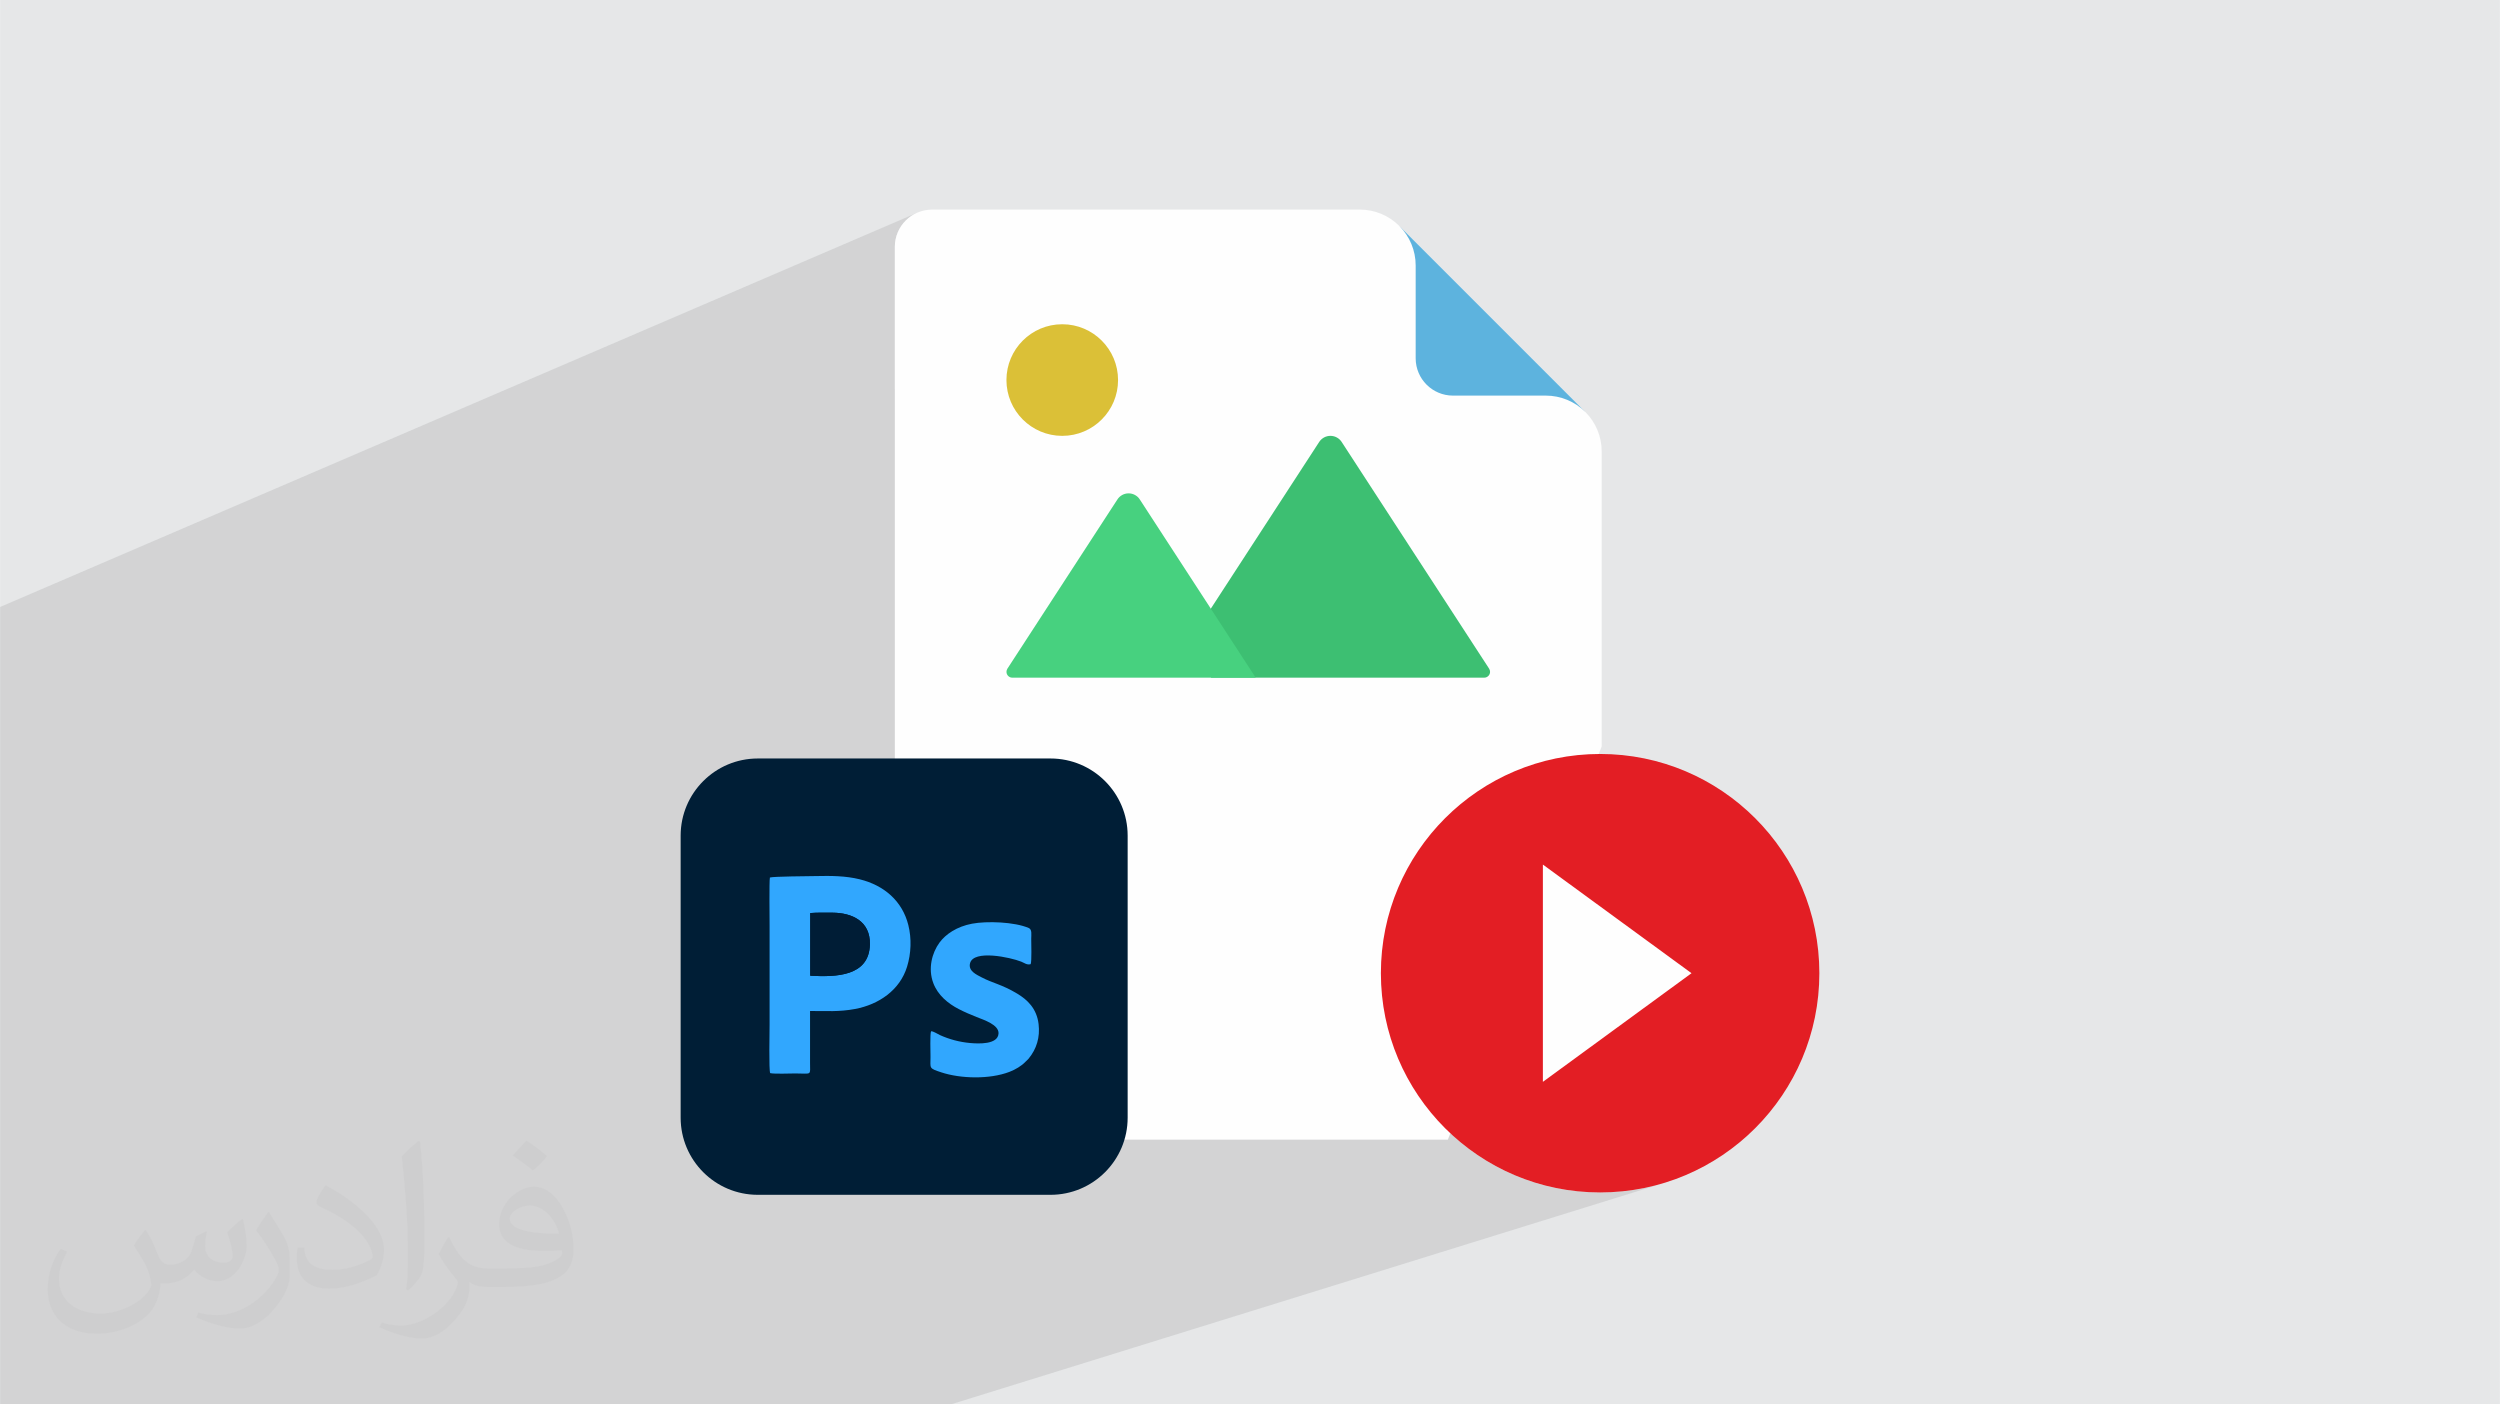
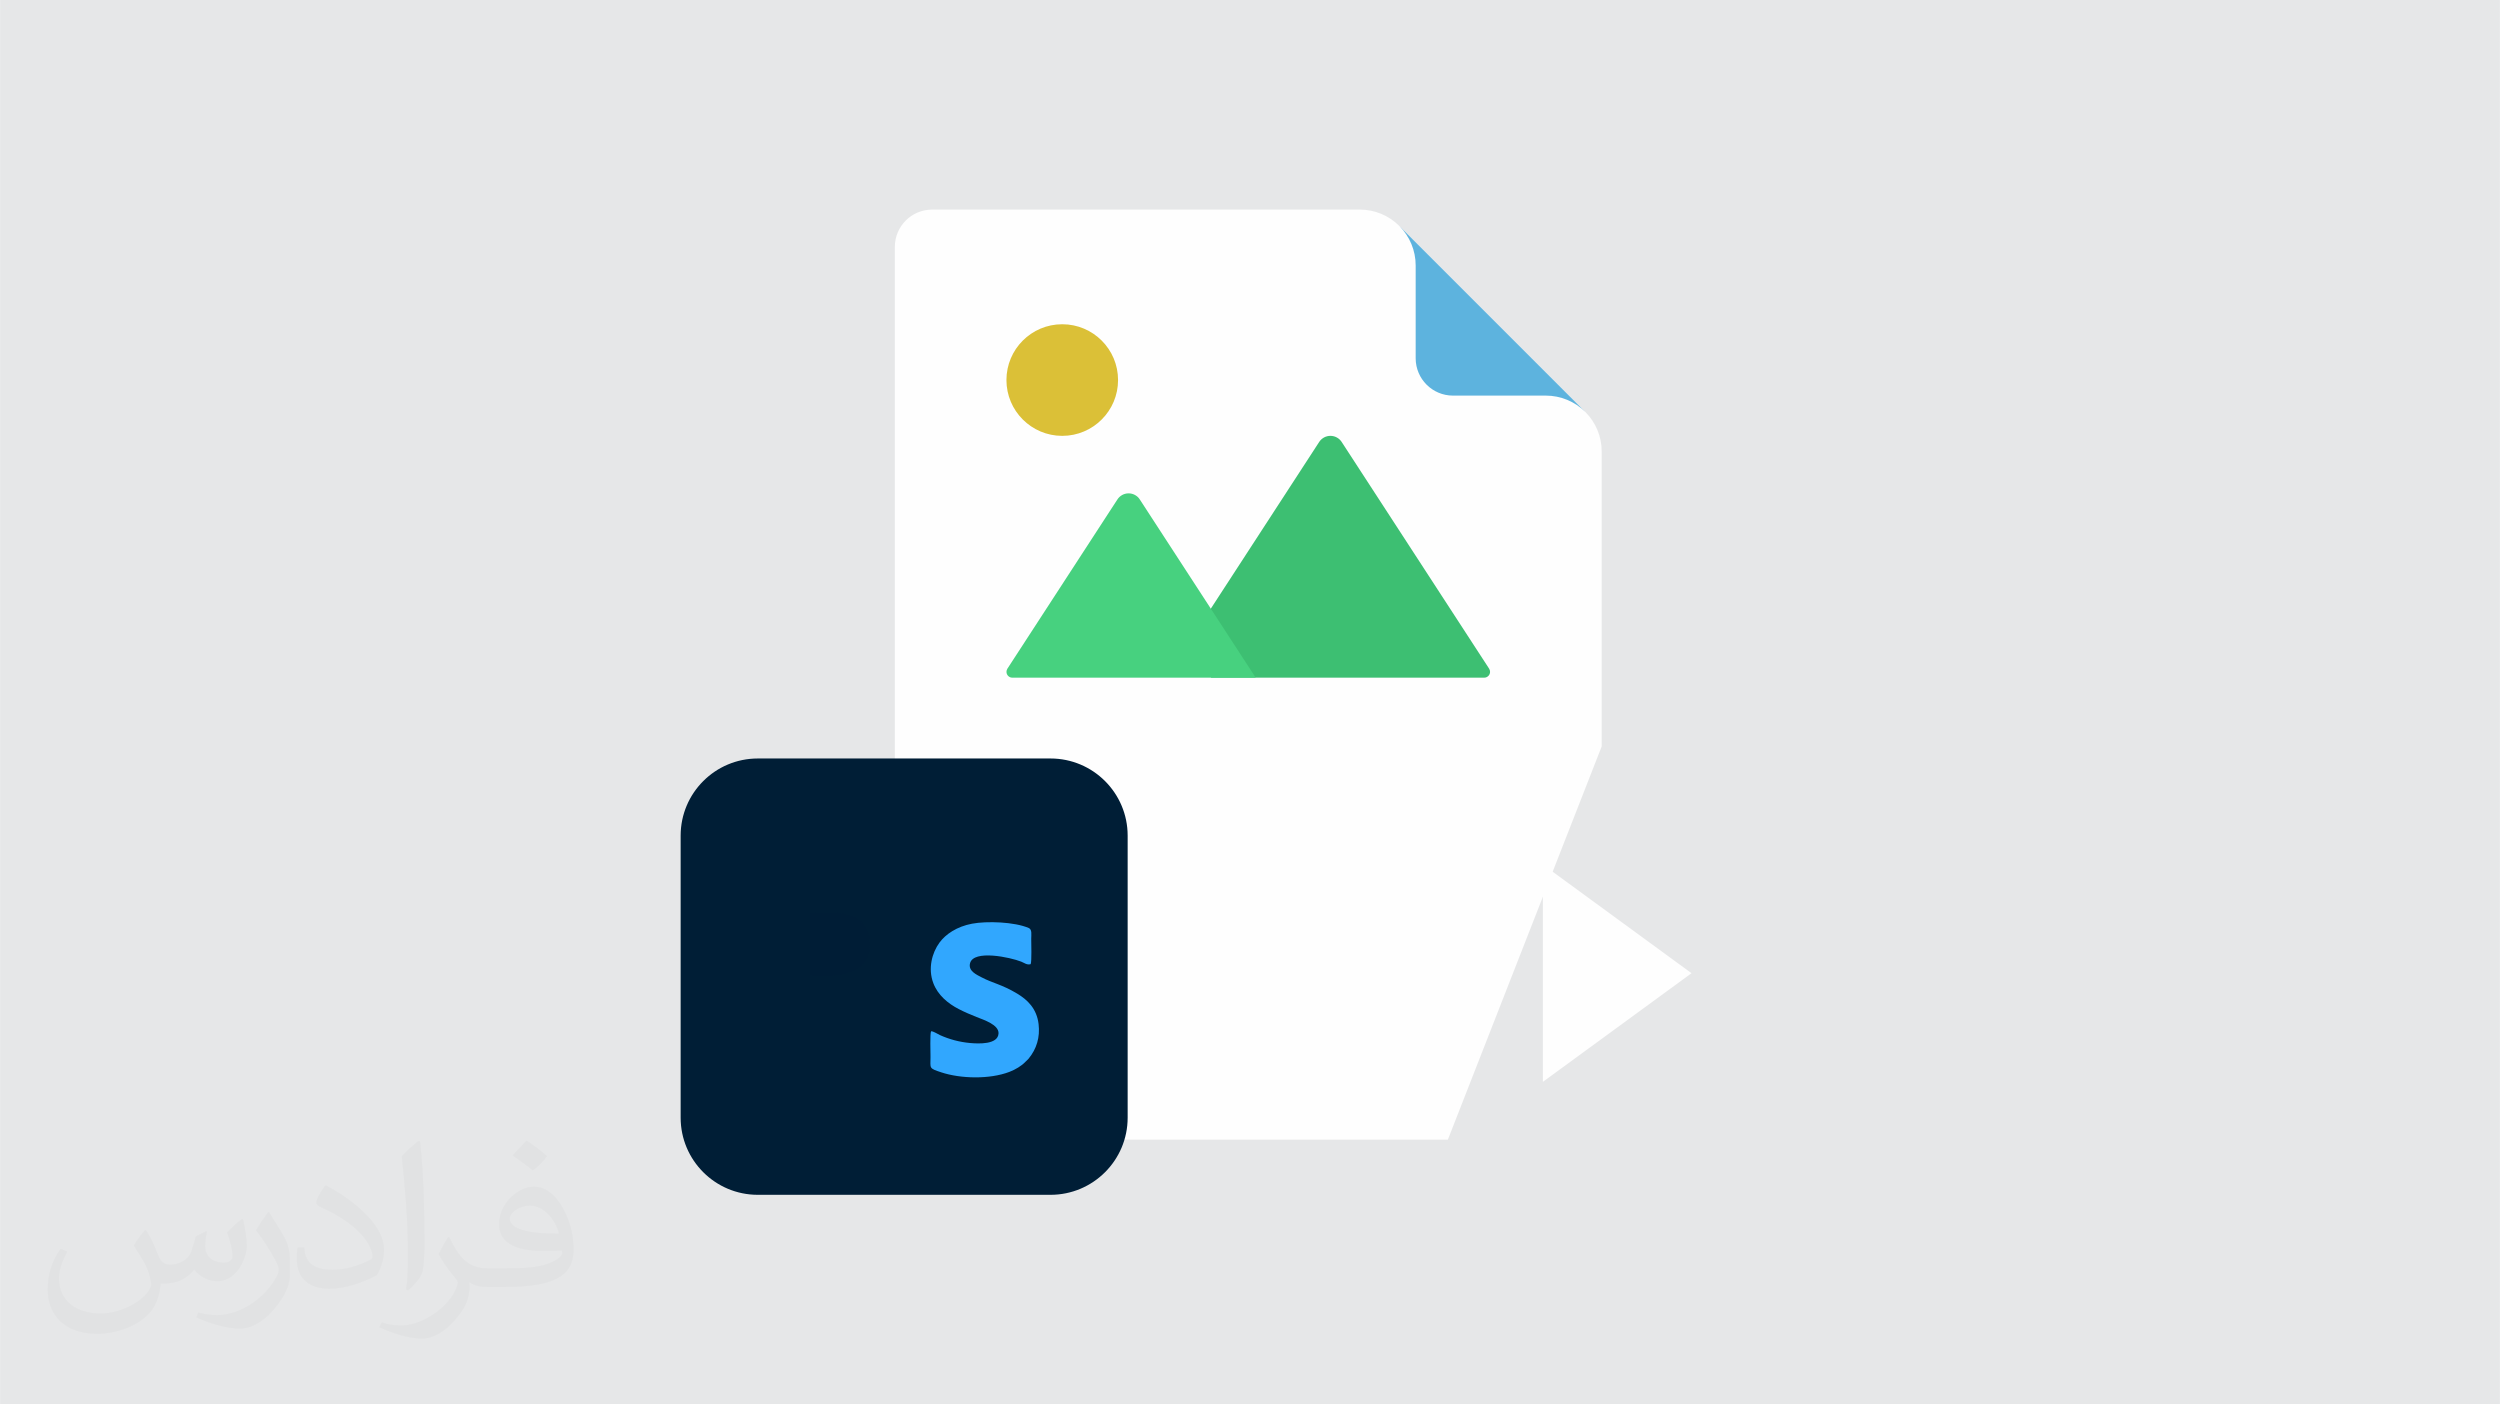
<svg xmlns="http://www.w3.org/2000/svg" xml:space="preserve" width="3.708in" height="2.083in" version="1.0" style="shape-rendering:geometricPrecision; text-rendering:geometricPrecision; image-rendering:optimizeQuality; fill-rule:evenodd; clip-rule:evenodd" viewBox="0 0 3702.73 2080.18">
  <defs>
    <style type="text/css">
   
    .fil9 {fill:#FEFEFE}
    .fil14 {fill:#001D36}
    .fil12 {fill:#001E36}
    .fil13 {fill:#31A7FE}
    .fil0 {fill:#E6E7E8}
    .fil3 {fill:#FEFEFE;fill-rule:nonzero}
    .fil7 {fill:#E31E24;fill-rule:nonzero}
    .fil5 {fill:#3DBF72;fill-rule:nonzero}
    .fil8 {fill:#47D17F;fill-rule:nonzero}
    .fil4 {fill:#5DB3DE;fill-rule:nonzero}
    .fil10 {fill:#91DAFA;fill-rule:nonzero}
    .fil6 {fill:#DBC037;fill-rule:nonzero}
    .fil11 {fill:#F67C0B;fill-rule:nonzero}
    .fil2 {fill:#373435;fill-opacity:0.031}
    .fil1 {fill:#2B2A29;fill-opacity:0.102}
   
  </style>
  </defs>
  <g id="Layer_x0020_1">
    <polygon class="fil0" points="-0,0 3702.73,0 3702.73,2080.18 -0,2080.18 " />
-     <path class="fil1" d="M564.19 2080.18l-49.89 0 -109.34 0 -56.95 0 -90.87 0 -39.3 0 -14.88 0 -150.48 0 -52.48 0 0 -12.61 0 -1.43 0 -16.69 0 -7.6 0 -0.06 0 -32.12 0 -2.12 0 -0 0 -0.01 0 -0.01 0 -0 0 -0 0 -0.96 0 -0.16 0 -13.55 0 -2.12 0 -26.41 0 -7.76 0 -12.68 0 -1 0 -4.83 0 -3.35 0 -5.3 0 -6.81 0 -13.37 0 -16.81 0 -2.9 0 -0 0 -8.02 0 -6.75 0 -0 0 -0 0 -0.01 0 -0 0 -0.01 0 -0 0 -21.02 0 -37.68 0 -13.29 0 -9.64 0 -3.66 0 -0.02 0 -21.32 0 -26.2 0 -21.09 0 -0 0 -0 0 -0 0 -0 0 -26.64 0 -76.49 0 -46.83 0 -0.01 0 -26.35 0 -31.28 0 -39.95 0 -0 0 -46.07 0 -11.12 0 -28.43 0 -103.92 0 -42.2 0 -0 0 -0 0 -59.16 0 -41.91 0 -16.7 0 -191.67 0 -33.02 0 0 1358.99 -584.2 -4.81 2.32 -4.54 2.76 -4.24 3.17 -3.91 3.56 -3.55 3.91 -3.17 4.24 -2.76 4.54 -2.33 4.81 -1.86 5.06 -1.36 5.28 -0.85 5.46 -0.3 5.63 0 210.41 215.79 -89.19 7.59 -2.78 7.92 -2.04 8.21 -1.25 8.45 -0.43 8.45 0.43 8.21 1.25 4.91 1.26 419.28 -172.77 -419.28 172.77 3.01 0.77 7.59 2.78 7.23 3.48 6.81 4.14 6.36 4.76 5.87 5.33 5.33 5.87 1.4 1.86 306 -125.15 69.67 -76.63 -69.67 76.63 128.08 -52.38 2.83 2.96 2.67 3.09 2.5 3.2 2.34 3.31 2.16 3.42 1.99 3.51 1.81 3.6 1.64 3.68 1.45 3.76 1.27 3.83 1.08 3.89 0.89 3.95 0.7 3.99 0.5 4.03 0.3 4.07 0.1 4.1 0 0 0 0 0 137.76 0.3 5.63 0.85 5.46 1.37 5.28 1.86 5.06 2.32 4.81 2.76 4.54 3.17 4.24 3.56 3.91 3.91 3.55 4.24 3.17 4.54 2.76 4.81 2.33 5.06 1.86 5.27 1.36 5.46 0.85 5.63 0.3 137.76 0 0.01 0 0 0 4.1 0.1 4.07 0.3 4.03 0.5 3.99 0.7 3.95 0.89 3.89 1.08 3.83 1.27 3.76 1.45 3.68 1.64 3.6 1.81 3.51 1.99 3.42 2.16 3.31 2.34 3.2 2.5 3.09 2.67 2.96 2.83 -311.81 119.91 34.57 53.15 301.48 -114.65 -301.48 114.65 0.01 0.01 301.46 -114.65 0.01 -0.02 -0.01 0.02 0.02 -0.01 -0 0 -0.02 0.01 -220.64 238.89 53.95 82.94 0.31 0.53 0.27 0.55 0.24 0.57 0.19 0.58 0.15 0.6 0.11 0.6 0.06 0.61 0.02 0.62 -0.18 1.74 -0.5 1.62 -0.8 1.47 -1.06 1.28 -1.28 1.05 -1.47 0.8 -208.08 75.57 -207.61 224.78 472.35 -166.96 -14.75 5.81 -14.38 6.5 -14 7.17 -13.6 7.82 -13.18 8.45 -12.73 9.05 -12.27 9.64 -11.78 10.21 -11.28 10.75 -10.75 11.28 -10.21 11.78 -9.64 12.27 -9.05 12.73 -8.45 13.18 -7.82 13.6 -7.17 14 -6.5 14.38 -5.81 14.75 -5.11 15.09 -4.13 14.55 229.49 -78.89 110.07 80.45 110.07 80.45 -110.07 80.45 -110.07 80.45 -160.41 51.88 4.82 5.56 10.75 11.28 11.28 10.75 11.78 10.21 12.27 9.64 12.73 9.05 13.18 8.45 13.6 7.82 14 7.17 14.38 6.5 14.75 5.81 15.09 5.11 15.41 4.38 15.71 3.63 15.99 2.85 16.25 2.07 16.49 1.25 16.71 0.42 16.71 -0.42 16.49 -1.25 16.25 -2.07 15.99 -2.85 15.71 -3.63 15.41 -4.38 -1058.24 328.54 -90.06 0 -249.67 0 -146.16 0 -67.31 0 -3.64 0 -43.43 0 -123.8 0 -47.82 0 -9.94 0 -17.14 0 -45.12 0zm761.12 -758.82l0 10.87 2.82 3.22 0.37 0.49 3.79 -0.58 6.46 -0.33 6.46 0.33 6.27 0.96 6.05 1.56 5.8 2.13 5.52 2.66 5.21 3.16 4.86 3.64 4.49 4.08 4.08 4.49 3.64 4.86 3.16 5.21 2.66 5.52 2.13 5.8 0.48 1.86 24.35 -8.7 -3.55 1.44 -3.4 1.57 -3.26 1.68 -3.11 1.79 -2.96 1.89 -2.8 1.98 -2.65 2.06 -1.42 1.22 0.85 5.55 0.33 6.46 -0.33 6.46 -0.96 6.27 -1.56 6.05 -2.13 5.81 -2.66 5.52 -3.16 5.21 -3.64 4.86 -0.04 0.04 61.09 -21.62 4.85 -1 5.36 -0.52 5.74 -0.1 4.63 0.21 316.81 -111.98 207.61 -224.78 -668.26 242.71zm521.82 -827.27l249.64 -101 0 -0m-25.95 390.18l301.46 -114.65 -220.64 238.89 -80.81 -124.24z" />
    <path class="fil2" d="M215.96 1821.93c7.07,10.71 11.65,21.01 16.13,32.45 3.33,6.66 5.09,18.93 20.7,18.93 4.57,0 11.13,-1.35 16.95,-4.57 6.55,-3.44 11.54,-8.64 14.15,-16.53l6.24 -21.01 15.19 -7.49 1.04 1.04c-2.08,7.91 -2.59,15.5 -2.59,21.43 0,17.57 15.19,24.23 27.25,24.23 7.07,0 13.42,-3.44 13.42,-9.89 0,-8.32 -3.53,-22.47 -8.12,-35.16 7.07,-7.07 14.15,-14.15 22.26,-19.87l1.25 0.63c3.53,14.98 5.51,29.75 5.51,39.63 0,9.67 -4.27,20.39 -7.8,27.36 -7.28,13.73 -20.18,24.65 -35.78,24.65 -11.85,0 -25.06,-5.93 -34.12,-16.95l-0.52 0c-8.53,10.61 -21.74,20.18 -42.86,20.18l-6.55 0c-1.04,13.94 -4.05,23.81 -8.64,32.66 -12.58,24.54 -49.92,41.92 -85.08,41.92 -48.89,0 -73.43,-28.19 -73.43,-65.73 0,-23.19 7.59,-44.72 19.24,-60.01l9.56 3.95c-7.28,13.94 -12.17,27.04 -12.17,39.94 0,35.16 28.61,51.9 61.58,51.9 30.58,0 68.44,-19.45 75.31,-42.02 -2.59,-24.65 -11.85,-36.19 -26,-58.66 4.27,-7.49 9.78,-14.98 16.64,-22.98l1.25 0 0 0 0 0 -0.01 -0.04zm563.83 -132.3c10.3,6.45 20.39,14.04 30.27,22.78 -5.51,7.8 -12.38,14.88 -20.91,21.12 -9.89,-8.01 -19.76,-14.88 -29.86,-22.16 6.86,-7.7 13.63,-15.08 20.49,-21.74l0 0 0 0 0 0 0 0 0 0 0.01 0zm5.3 96.11c-16.64,0 -30.27,10.92 -30.27,19.03 0,17.38 33.28,22.78 73.12,22.56 -4.99,-20.39 -22.47,-41.61 -42.86,-41.61l0 0.01zm-37.35 92.99c21.64,0 40.57,-0.63 55.02,-4.27 16.13,-4.05 29.75,-12.17 29.75,-17.78 0,-1.46 0,-3.22 -0.52,-4.68 -9.05,0.83 -19.45,0.83 -28.5,0.83 -29.33,0 -51.79,-6.66 -60.64,-23.09 -2.19,-4.57 -3.74,-9.67 -3.74,-15.5 0,-15.92 6.86,-31.41 18.93,-42.13 10.08,-8.84 21.22,-14.35 32.55,-14.35 20.49,0 36.81,16.44 48.26,42.34 6.24,14.15 10.5,30.47 10.5,51.07 0,13.73 -3.74,25.27 -12.27,33.8 -15.92,15.4 -45.24,21.22 -90.17,21.22l-20.39 0 0 0 -5.3 0c-11.13,0 -19.14,-1.98 -25.48,-6.86l-1.04 0c0.31,2.59 0.52,5.09 0.52,7.49 0,10.08 -3.33,22.98 -10.08,33.28 -19.97,29.64 -41.61,42.53 -60.33,42.53 -18.93,0 -42.13,-7.28 -63.03,-16.75l3.74 -7.28c6.76,2.81 16.13,4.68 29.02,4.68 33.8,0 78.21,-32.45 83.72,-64.17 -1.25,-2.59 -3.53,-6.03 -6.76,-9.67 -9.89,-11.75 -16.13,-21.53 -21.95,-31.82 4.99,-9.89 9.56,-17.78 13.83,-24.96l1.77 -0.21c14.46,29.44 27.56,46.28 56.78,46.28l4.57 0 0 0 21.22 0 0 0 0 0 0 0 0 0 0 0 0.04 0zm-146.45 31.1c2.5,-13.52 2.7,-28.7 2.7,-42.86l0 -21.01c0,-39.21 -4.99,-96.2 -9.05,-133.34 7.07,-7.59 16.95,-16.53 24.75,-22.56l2.29 0.63c5.3,46.7 6.55,100.79 6.55,150.81 0,13.11 -0.52,25.9 -1.77,35.26 -0.73,11.85 -7.59,20.8 -22.26,34.53l-3.22 -1.46zm-150.71 -61.89c0.73,18.41 9.78,32.87 41.4,32.87 19.66,0 36.3,-5.09 54.71,-13.83 3.33,-1.46 5.09,-3.44 5.09,-5.09 0,-11.54 -8.84,-26.83 -23.71,-40.77 -14.46,-13.11 -33.6,-24.65 -51.48,-32.35 -6.14,-2.59 -8.12,-5.3 -8.12,-7.91 0,-5.3 7.07,-16.44 12.9,-24.44l1.98 -0.21c20.49,10.71 43.38,26.63 60.33,44.3 15.4,16.33 24.96,32.87 24.96,50.86 0,13.31 -4.05,25.79 -10.61,37.44 -22.47,11.33 -46.39,19.97 -70.1,19.97 -28.81,0 -48.47,-13.52 -48.47,-45.24 0,-3.44 0,-8.73 1.25,-15.61l9.89 0 0 0 0 0 0 0 0 0 0 0 -0.01 0zm-52.11 -52.32l17.89 28.92c6.55,10.71 12.69,22.37 12.69,40.77l0 23.5c0,19.03 -12.17,39.42 -31.82,59.6 -15.4,13.63 -29.02,19.45 -41.61,19.45 -18.72,0 -40.15,-5.82 -64.9,-16.44l2.81 -7.28c7.8,2.08 16.84,3.84 27.98,3.84 35.58,-0.21 71.97,-26.21 88.61,-57.93 1.98,-3.64 2.7,-7.07 2.7,-9.47 0,-3.64 -1.98,-7.7 -3.53,-11.33 -9.05,-17.05 -19.14,-32.66 -30.27,-47.12 5.82,-9.16 11.65,-17.99 17.99,-26.73l1.46 0.21 0 0 0 0 0 0 0 0 0 0 -0.01 0z" />
    <g id="_2407578167552">
      <path class="fil3" d="M2372.29 668.62l0 436.98 -227.86 582.46 -764.02 -0c-30.39,-0.09 -55.02,-24.72 -55.1,-55.11l0 -1267.4c0.09,-30.38 24.71,-55.01 55.11,-55.1l633.7 0c0,0 0.01,0 0.01,0 21.91,0 42.94,8.73 58.4,24.24l275.52 275.52c15.52,15.46 24.24,36.5 24.24,58.4 0,0 0,0.01 0,0.01l0 -0z" />
      <path class="fil4" d="M2348.04 610.21c-15.46,-15.52 -36.5,-24.24 -58.4,-24.24 0,0 -0.01,0 -0.01,0l-137.76 -0c-30.39,-0.09 -55.02,-24.71 -55.11,-55.11l0 -137.76c0,0.01 0,-0 0,-0 0,-21.91 -8.73,-42.94 -24.24,-58.4l275.52 275.52z" />
      <path class="fil5" d="M1793.3 901.57l160.47 -246.82c3.64,-5.71 9.95,-9.17 16.73,-9.17 6.84,0 13.21,3.53 16.83,9.34l218.24 335.53c0.88,1.39 1.36,3.01 1.36,4.66 0,4.78 -3.88,8.65 -8.65,8.65 -0.05,0 -0.1,0 -0.15,0l-404.44 0 -0.39 -102.19z" />
      <circle class="fil6" cx="1573.27" cy="562.93" r="82.66" />
-       <circle class="fil7" cx="2369.96" cy="1441.51" r="324.73" />
      <path class="fil8" d="M1859.81 1003.76l-360.36 0c-0.04,0 -0.09,0 -0.15,0 -4.78,0 -8.65,-3.87 -8.65,-8.65 0,-1.65 0.48,-3.27 1.36,-4.66l162.75 -250.37c3.6,-5.8 9.95,-9.33 16.78,-9.33 6.83,0 13.18,3.53 16.78,9.33l171.48 263.68z" />
      <polygon class="fil9" points="2505.32,1441.51 2395.25,1361.06 2285.18,1280.61 2285.18,1441.51 2285.18,1602.41 2395.25,1521.96 " />
      <g>
        <circle class="fil10" cx="1338.75" cy="1398.22" r="63.17" />
        <circle class="fil11" cx="1338.75" cy="1398.22" r="63.17" />
        <path class="fil12" d="M1122.34 1123.46l433.51 0c63.11,0 114.3,51.2 114.3,114.31l0 417.67c0,63.11 -51.19,114.31 -114.3,114.31l-433.51 0c-63.12,0 -114.3,-51.2 -114.3,-114.31l0 -417.67c0,-63.12 51.19,-114.31 114.3,-114.31z" />
-         <path class="fil13" d="M1200.01 1445.24l0 -92.84c10.24,-0.8 22.66,-0.59 33.13,-0.53 28.39,0.2 55.99,12.27 55.21,46.98 -1.08,47.53 -50.29,48.45 -88.35,46.41l0 0 0 0 -0.01 0 0.01 -0.02 0 0.01 0 -0.01zm-59.77 -145.46c-1.17,5.28 -0.46,61.71 -0.46,72l0 145.83c0,10.56 -1.21,67.15 0.89,71.91 6.79,1.46 28.61,0.46 37.22,0.46 25.12,0 21.82,3.8 21.82,-16.02 0,-25.5 0,-50.99 0,-76.49 24.03,0 42.99,1.44 66.62,-2.97 35.13,-6.58 66.42,-27.82 77.1,-62.65 5.99,-19.51 6.9,-41.51 1.84,-61.71 -8.9,-35.52 -35.75,-58.77 -72.04,-67.74 -20.97,-5.17 -42.69,-5.26 -64.99,-4.77 -10.28,0.22 -63.05,0.48 -68.05,2.16l0 0 0.02 -0.02 0 0.02 0.01 -0.01 0.01 -0.01 0.02 0.01z" />
        <path class="fil13" d="M1378.96 1527.56c-1.75,3.82 -0.81,31.41 -0.81,38.08 0,17.02 -2.98,16.48 16.16,22.78 28.28,9.33 71.22,10.55 100.66,-0.74 9.1,-3.49 18.14,-9 23.47,-14.65 1.5,-1.58 3.54,-3.17 5,-4.93 11.88,-14.47 17.1,-31.61 14.8,-51.25 -2.76,-23.12 -16.68,-36.09 -31.68,-45.1 -22.91,-13.74 -36.16,-15.41 -52.66,-24.09 -7.39,-3.9 -20.26,-9.39 -17.17,-21 5.41,-20.29 59.4,-8.76 75.78,-2.26 4.79,1.91 8.46,5.3 14,3.71 1.74,-4.39 0.82,-30.58 0.82,-37.6 0,-5.83 1.52,-13.72 -3.67,-15.94 -21.22,-9.15 -62.17,-10.55 -84.16,-6.36 -22.23,4.23 -38.85,15.39 -48.13,28.06 -10.96,15.01 -17.27,38.26 -9.07,59.96 6.7,17.73 21.63,30.16 37.77,38.45 9.16,4.71 16.41,7.75 26.38,11.75 10.56,4.25 33.1,11.35 32.45,24.34 -0.84,16.69 -29.84,15.25 -41.88,14.17 -15.76,-1.41 -30.84,-5.41 -44.9,-11.77 -3.24,-1.45 -10.09,-6.01 -13.15,-5.63l0 0 -0.01 0 0 0 -0.02 0 0.01 0.02 0 0.02 -0.01 0z" />
        <path class="fil14" d="M1200.01 1445.24c38.07,2.06 87.27,1.12 88.35,-46.41 0.79,-34.69 -26.83,-46.76 -55.21,-46.97 -10.48,-0.07 -22.88,-0.29 -33.13,0.53l0 92.84 0 0 0.02 0 -0.02 0.02 -0 0z" />
      </g>
    </g>
  </g>
</svg>